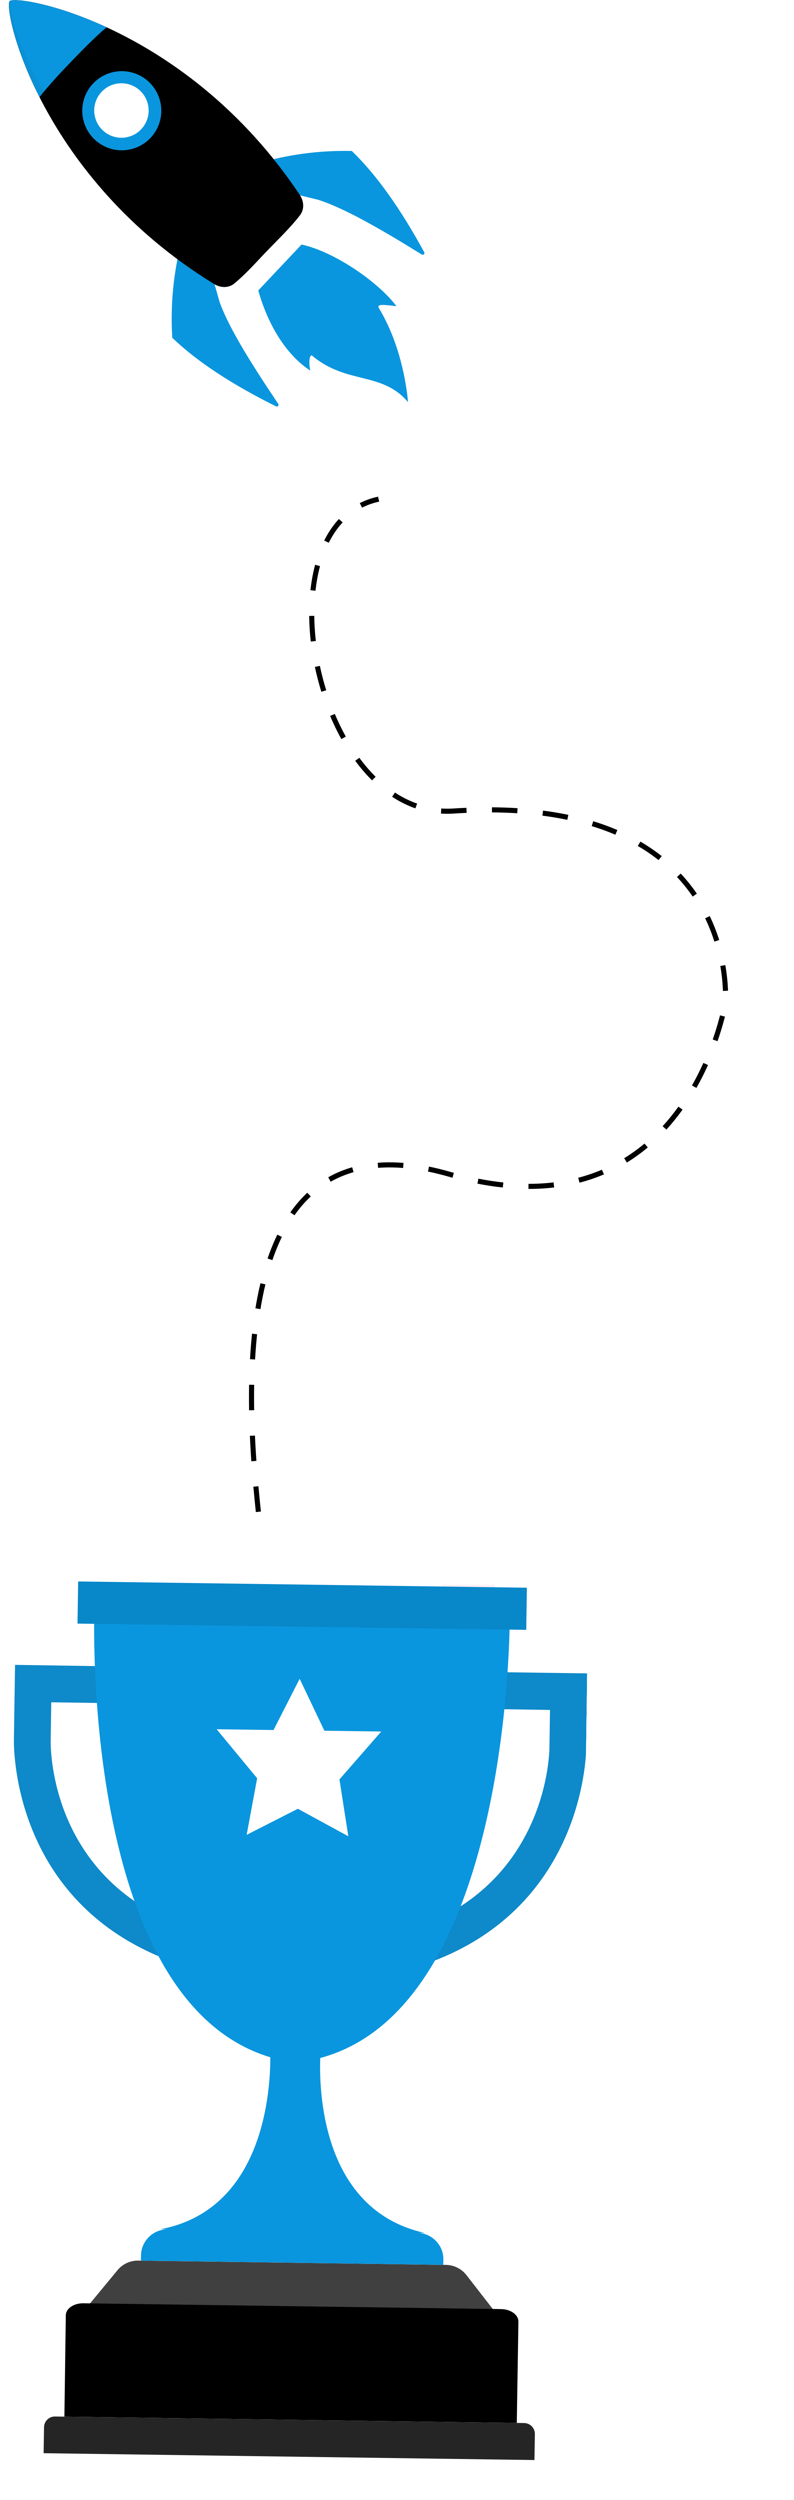
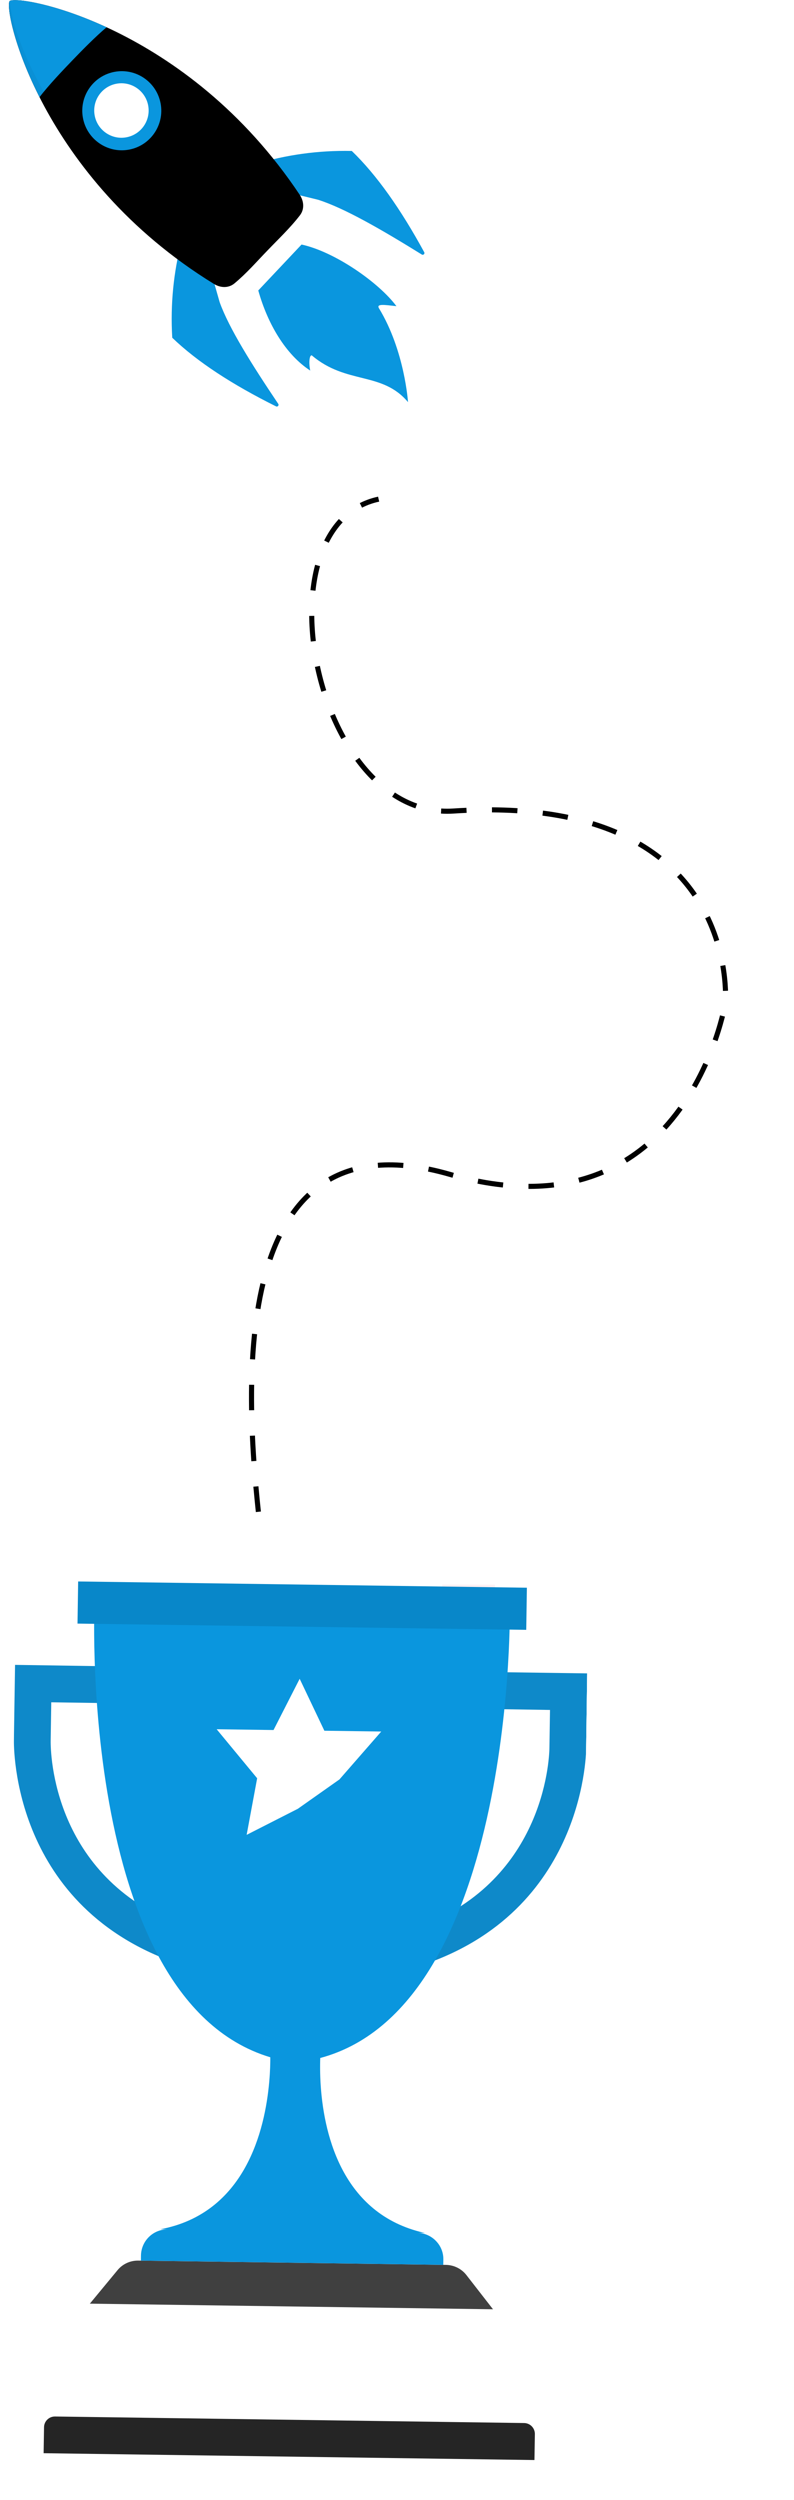
<svg xmlns="http://www.w3.org/2000/svg" width="312" height="982" viewBox="0 0 312 982" fill="none">
  <g clip-path="url(#clip0_8081_11049)">
    <g filter="url(#filter0_di_8081_11049)">
      <path opacity="0.5" d="M194.232 635.041L173.541 634.991L173.793 618.44L194.505 618.49L194.232 635.041Z" fill="#FCE4EA" />
      <path opacity="0.5" d="M178.786 634.848C178.645 651.141 175.798 761.148 124.732 797.955C184.151 768.677 190.413 661.397 191.039 635.018L178.786 634.848Z" fill="#ECCD8B" />
      <g filter="url(#filter1_d_8081_11049)">
        <path d="M183.278 888.696C181.349 886.206 178.371 884.738 175.221 884.694L122.348 883.958L54.31 883.011C51.16 882.967 48.163 884.351 46.166 886.787L35.303 899.927L109.705 900.963L119.348 901.097L193.728 902.133L183.278 888.696Z" fill="#404040" />
-         <path d="M203.071 946.778L25.304 944.303L25.858 904.49C25.895 901.83 28.987 899.724 32.777 899.776L196.926 902.062C198.746 902.087 200.473 902.622 201.745 903.542C203.018 904.461 203.728 905.704 203.711 906.982L203.071 946.778Z" fill="black" />
        <path d="M210.013 961.355L17.138 958.669L17.302 948.449C17.334 946.094 19.281 944.219 21.632 944.252L205.965 946.819C207.087 946.834 208.181 947.303 208.968 948.114C209.755 948.924 210.193 950.011 210.177 951.156L210.013 961.355Z" fill="#252525" />
        <path d="M116.537 791.465L116.189 791.698L116.53 791.962L116.537 791.465Z" fill="#0a96de" />
        <path d="M115.847 791.455L115.84 791.952L116.189 791.698L115.847 791.455Z" fill="#0a96de" />
        <path d="M174.215 882.583L174.185 884.679L55.367 883.024L55.395 880.993C55.497 875.246 60.199 870.665 65.937 870.745L62.982 870.704C96.383 864.426 104.131 831.749 105.798 812.711C106.516 804.573 106.098 798.927 106.098 798.927L115.861 791.996L116.188 791.741L116.53 792.005L125.049 798.434L126.074 799.205C126.074 799.205 125.999 799.96 125.936 801.364C125.795 803.718 125.673 807.865 125.946 813.013C127.002 831.722 133.528 863.582 165.045 871.693C165.669 871.853 166.314 872.013 166.981 872.152L163.961 872.11C166.722 872.148 169.36 873.287 171.274 875.259C172.721 876.727 173.688 878.577 174.048 880.571C174.109 880.896 174.147 881.242 174.186 881.567C174.203 881.891 174.219 882.237 174.215 882.583Z" fill="#0a96de" />
        <path d="M60.095 664.294L80.265 746.678L66.333 749.358C19.137 728.256 19.867 680.505 19.916 678.496L19.919 678.344L19.921 678.193L20.144 663.695L60.095 664.294ZM71.492 649.995L5.914 648.995L5.468 677.949C5.468 677.949 3.137 740.028 64.763 764.443L97.929 758.054L71.492 649.995Z" fill="#0E89C9" />
        <path d="M216.122 666.704L215.899 681.203L215.898 681.289L215.896 681.44C215.888 683.515 215.137 731.288 167.331 750.937L153.931 747.92L179.213 666.126L216.122 666.704ZM230.8 652.342L168.608 651.476L135.464 758.62L168.415 766.037C230.76 743.543 230.352 681.425 230.352 681.425L230.8 652.342Z" fill="#0E89C9" />
        <path d="M200.321 628.513L118.756 625.864L118.735 625.864L118.713 625.864L37.11 626.003C37.11 626.003 30.397 793.551 115.957 805.245C115.957 805.245 115.957 805.245 115.978 805.246C201.87 796.176 200.321 628.513 200.321 628.513Z" fill="#0a96de" />
        <path d="M206.786 635.237L30.456 632.783L30.709 616.232L207.038 618.686L206.786 635.237Z" fill="#0887C9" />
-         <path d="M117.754 654.464L127.46 674.871L149.808 675.182L133.386 693.993L136.872 716.324L117.043 705.523L96.921 715.767L101.049 693.543L85.135 674.282L107.484 674.593L117.754 654.464Z" fill="white" />
+         <path d="M117.754 654.464L127.46 674.871L149.808 675.182L133.386 693.993L117.043 705.523L96.921 715.767L101.049 693.543L85.135 674.282L107.484 674.593L117.754 654.464Z" fill="white" />
      </g>
    </g>
  </g>
  <g clip-path="url(#clip1_8081_11049)">
    <path d="M118.492 96.058L109.992 105.079L108.72 106.427L101.487 114.1C105.178 127.286 112.275 139.306 121.916 145.577C121.342 143.078 121.445 139.522 122.492 139.578C136.161 151.211 150.126 145.785 160.328 157.971C160.328 157.971 159.023 137.721 148.934 121.127C147.808 119.273 150.819 119.71 155.778 120.272C148.98 111.114 131.732 98.948 118.492 96.058Z" fill="#0a96de" />
    <path d="M100.855 64.3C112.351 60.899 124.696 59.017 138.234 59.299C148.024 68.733 157.494 82.187 166.698 99.07C167.034 99.685 166.338 100.351 165.74 99.983C149.987 90.213 135.305 81.728 124.971 78.466L108.697 74.481L100.855 64.3Z" fill="#0a96de" />
    <path d="M71.252 95.087C68.295 106.719 66.888 119.137 67.683 132.672C77.473 142.105 91.261 151.067 108.462 159.631C109.09 159.944 109.727 159.222 109.335 158.638C98.985 143.253 89.954 128.887 86.307 118.677L81.708 102.547L71.252 95.087Z" fill="#0a96de" />
    <path d="M117.78 76.527C119.444 79.023 119.7 82.174 117.871 84.554C114.038 89.555 109.302 93.997 105.077 98.423C100.816 102.816 96.961 107.31 92.115 111.335C89.809 113.254 86.653 113.118 84.099 111.551C15.963 69.727 1.209 4.409 3.769 0.401C7.671 -2.31 73.432 9.959 117.78 76.527Z" fill="black" />
    <path d="M15.529 38.17C19.102 33.476 24.717 27.585 28.64 23.507C32.309 19.69 37.566 14.348 41.884 10.712C21.237 1.186 5.614 -0.879 3.774 0.406C2.563 2.294 5.215 17.86 15.529 38.17Z" fill="#0a96de" />
    <path opacity="0.04" d="M3.663 0.634C3.692 0.542 3.731 0.465 3.769 0.401C7.43 31.22 45.785 85.987 89.336 112.622C88.52 112.728 87.59 112.771 86.551 112.55C86.45 112.524 86.349 112.508 86.249 112.483C86.134 112.453 86.016 112.413 85.902 112.374C85.683 112.305 85.468 112.226 85.254 112.134C85.167 112.1 85.085 112.065 84.999 112.027C84.694 111.886 84.394 111.732 84.104 111.551C17.025 70.381 1.683 6.445 3.663 0.634Z" fill="black" />
-     <path d="M66.813 43.92C67.049 33.439 58.753 24.752 48.283 24.516C37.814 24.28 29.135 32.585 28.899 43.066C28.663 53.547 36.959 62.234 47.428 62.47C57.898 62.706 66.576 54.401 66.813 43.92Z" fill="black" />
    <path d="M63.128 40.706C61.588 32.262 53.502 26.666 45.066 28.208C36.63 29.75 31.04 37.846 32.58 46.29C34.12 54.735 42.207 60.33 50.642 58.788C59.078 57.246 64.668 49.151 63.128 40.706Z" fill="#0a96de" />
    <path d="M58.233 41.489C57.172 35.675 51.604 31.822 45.796 32.883C39.988 33.945 36.139 39.52 37.199 45.334C38.259 51.148 43.827 55.001 49.636 53.94C55.444 52.878 59.293 47.304 58.233 41.489Z" fill="white" />
  </g>
  <path d="M101.528 593.868C96.656 547.37 88.645 436.011 176.592 461.263C269.601 487.967 285.036 393.909 285.036 393.909C285.036 393.909 291.822 311.216 178.197 318.59C123.328 322.152 100.708 206.416 148.777 196.074" stroke="black" stroke-width="2" stroke-dasharray="10 10" />
  <defs>
    <filter id="filter0_di_8081_11049" x="-0.543" y="614.231" width="237.343" height="357.123" filterUnits="userSpaceOnUse" color-interpolation-filters="sRGB">
      <feFlood flood-opacity="0" result="BackgroundImageFix" />
      <feColorMatrix in="SourceAlpha" type="matrix" values="0 0 0 0 0 0 0 0 0 0 0 0 0 0 0 0 0 0 127 0" result="hardAlpha" />
      <feOffset dy="4" />
      <feGaussianBlur stdDeviation="3" />
      <feComposite in2="hardAlpha" operator="out" />
      <feColorMatrix type="matrix" values="0 0 0 0 1 0 0 0 0 1 0 0 0 0 1 0 0 0 0.25 0" />
      <feBlend mode="normal" in2="BackgroundImageFix" result="effect1_dropShadow_8081_11049" />
      <feBlend mode="normal" in="SourceGraphic" in2="effect1_dropShadow_8081_11049" result="shape" />
      <feColorMatrix in="SourceAlpha" type="matrix" values="0 0 0 0 0 0 0 0 0 0 0 0 0 0 0 0 0 0 127 0" result="hardAlpha" />
      <feOffset />
      <feGaussianBlur stdDeviation="8" />
      <feComposite in2="hardAlpha" operator="arithmetic" k2="-1" k3="1" />
      <feColorMatrix type="matrix" values="0 0 0 0 1 0 0 0 0 1 0 0 0 0 1 0 0 0 0.25 0" />
      <feBlend mode="normal" in2="shape" result="effect2_innerShadow_8081_11049" />
    </filter>
    <filter id="filter1_d_8081_11049" x="-18.544" y="593.231" width="273.343" height="393.123" filterUnits="userSpaceOnUse" color-interpolation-filters="sRGB">
      <feFlood flood-opacity="0" result="BackgroundImageFix" />
      <feColorMatrix in="SourceAlpha" type="matrix" values="0 0 0 0 0 0 0 0 0 0 0 0 0 0 0 0 0 0 127 0" result="hardAlpha" />
      <feOffset dy="1" />
      <feGaussianBlur stdDeviation="12" />
      <feComposite in2="hardAlpha" operator="out" />
      <feColorMatrix type="matrix" values="0 0 0 0 1 0 0 0 0 1 0 0 0 0 1 0 0 0 0.25 0" />
      <feBlend mode="normal" in2="BackgroundImageFix" result="effect1_dropShadow_8081_11049" />
      <feBlend mode="normal" in="SourceGraphic" in2="effect1_dropShadow_8081_11049" result="shape" />
    </filter>
    <clipPath id="clip0_8081_11049">
      <rect width="224.953" height="362.263" fill="white" transform="translate(6.332 615.87) rotate(0.798)" />
    </clipPath>
    <clipPath id="clip1_8081_11049">
      <rect width="157.37" height="165.51" fill="white" transform="translate(0 157.33) rotate(-88.71)" />
    </clipPath>
  </defs>
</svg>